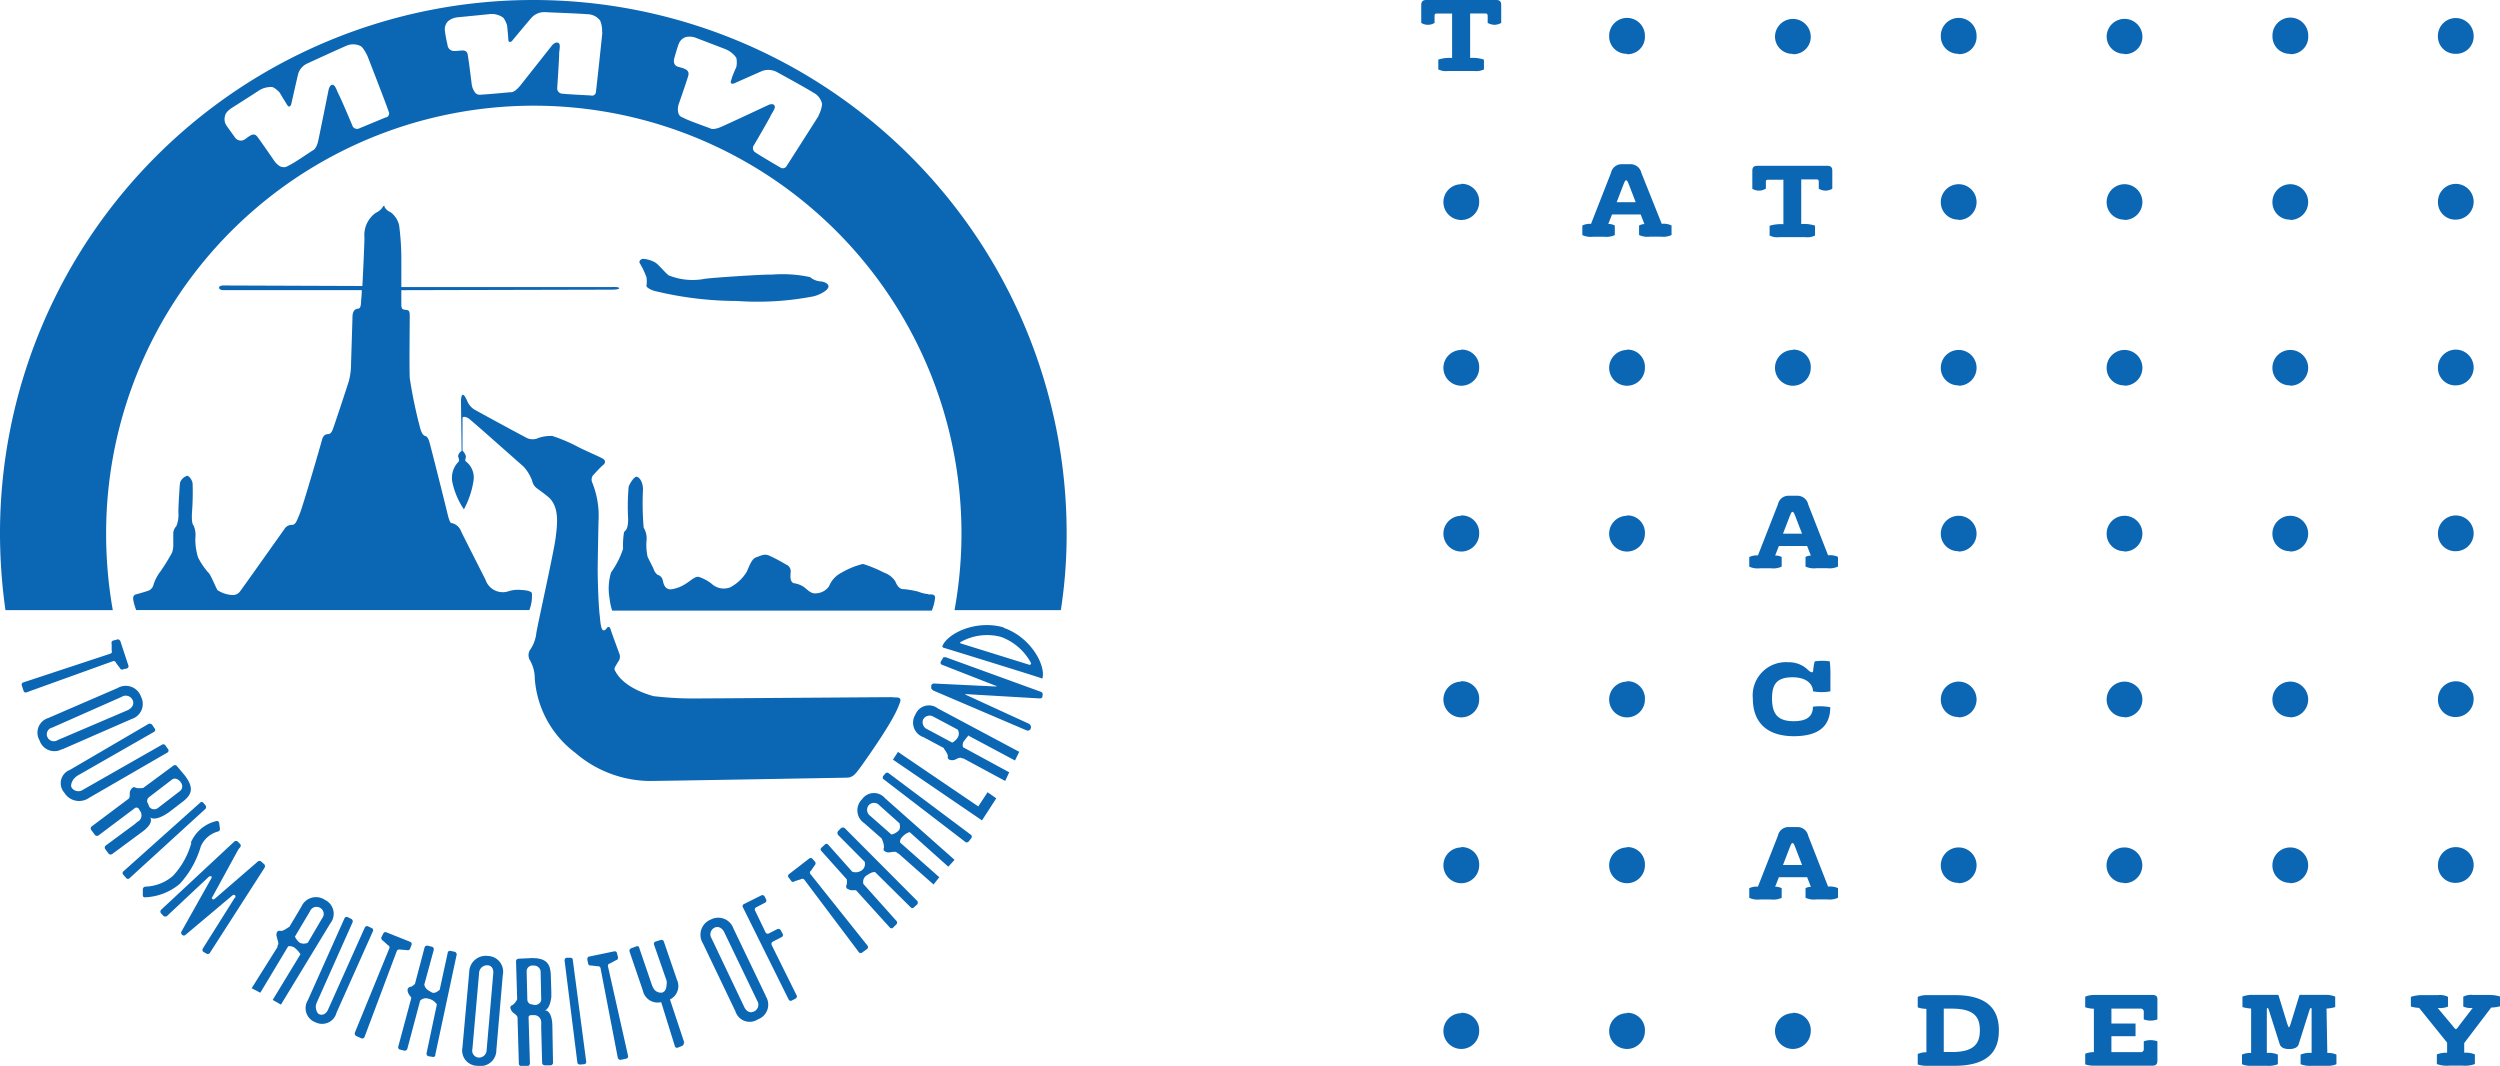
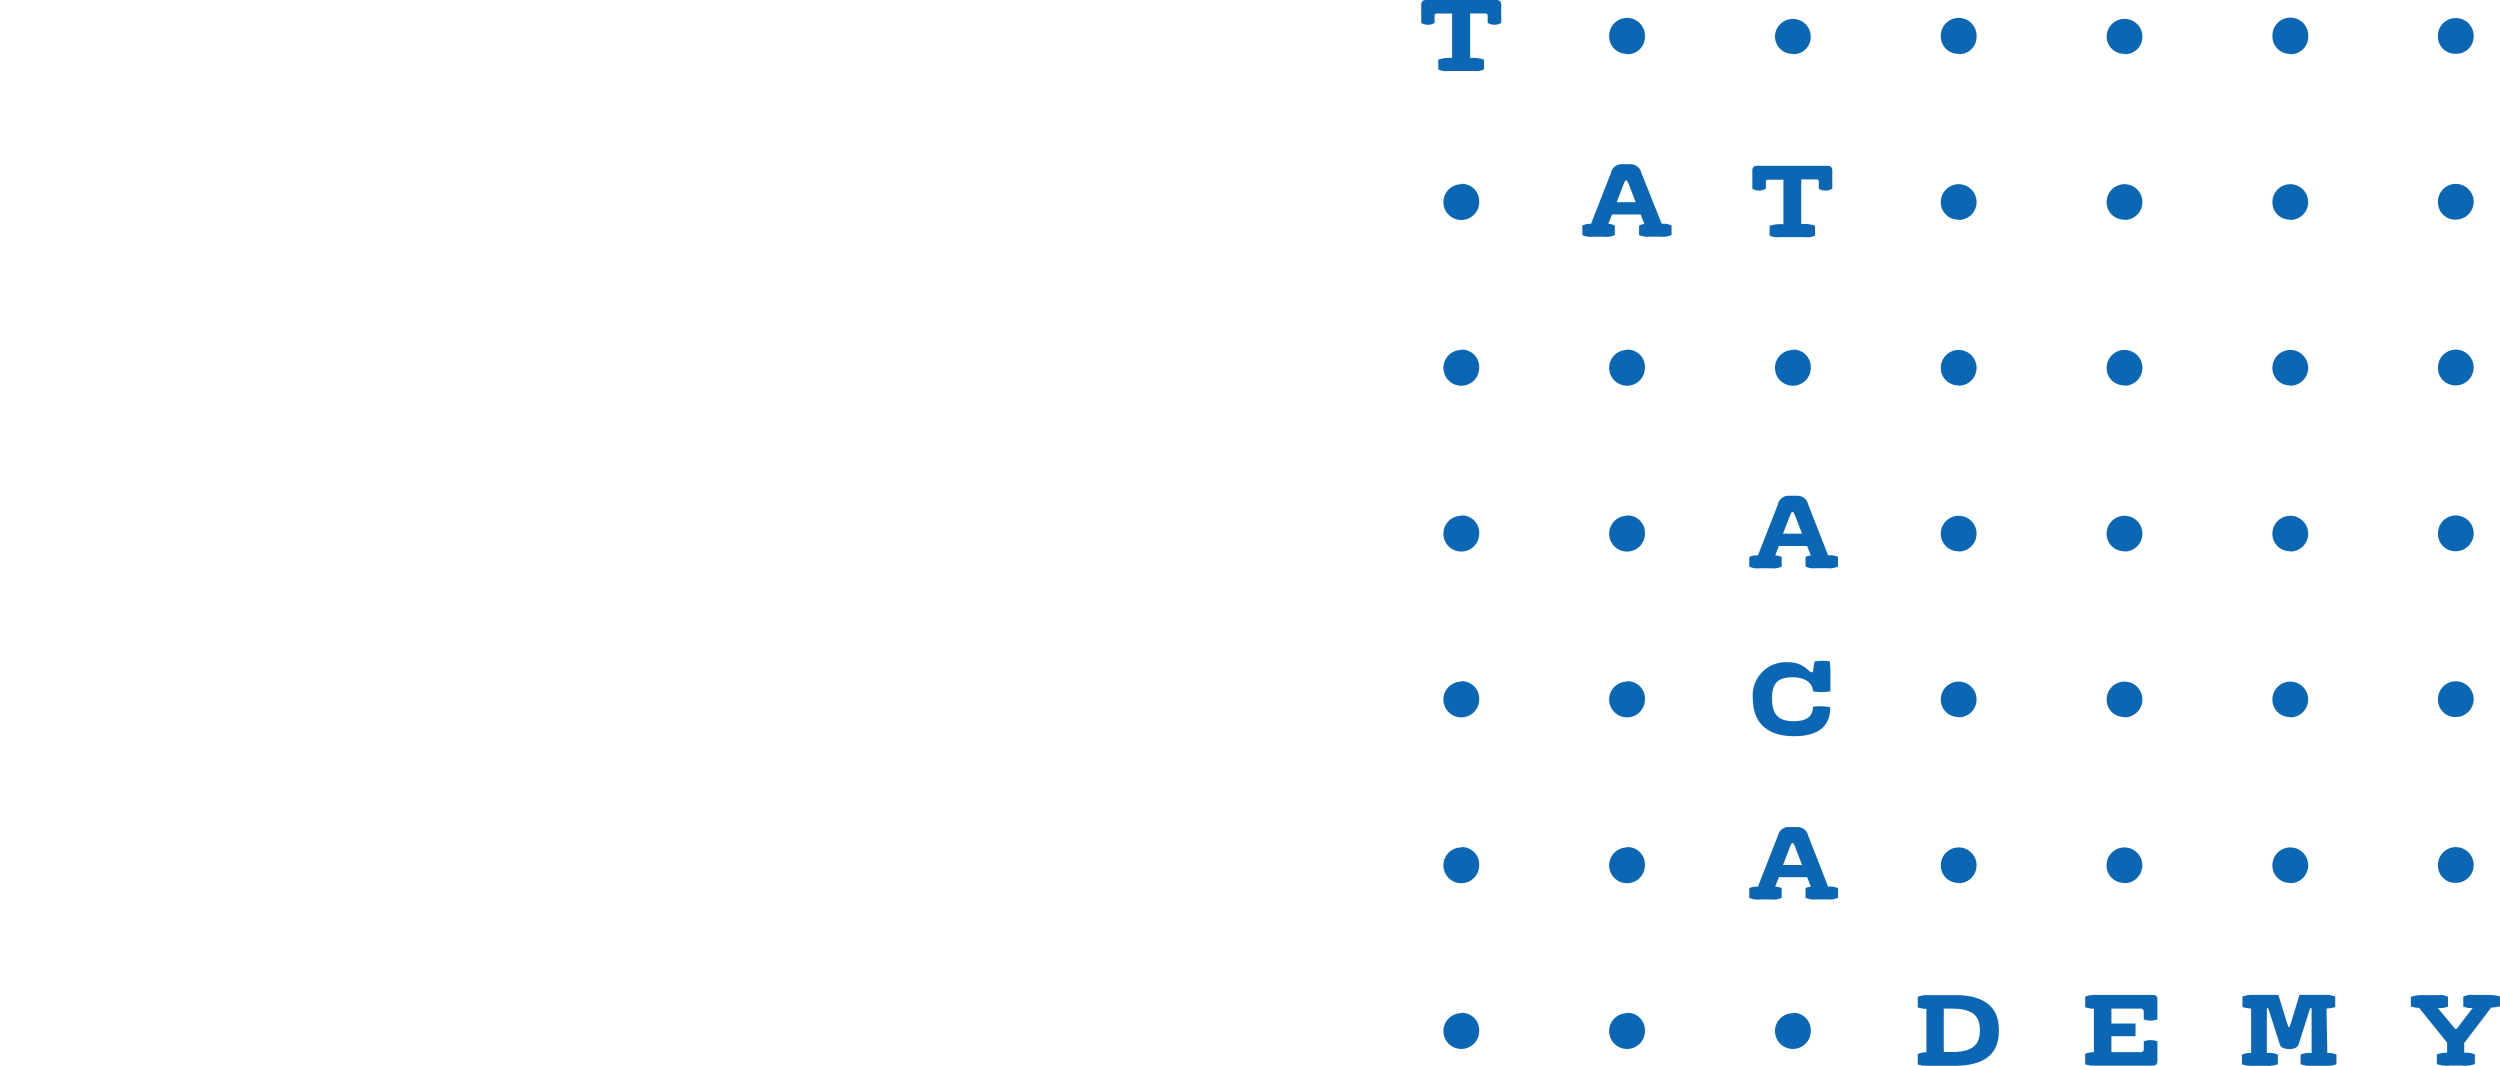
<svg xmlns="http://www.w3.org/2000/svg" width="187.642" height="80" viewBox="0 0 187.642 80">
  <defs>
    <clipPath id="clip-path">
      <rect id="Rectangle_64" data-name="Rectangle 64" width="187.642" height="80" fill="#0b66b3" />
    </clipPath>
  </defs>
  <g id="Logo_TATAC_Blue_with_TAT_" data-name="Logo TATAC Blue (with TAT)" clip-path="url(#clip-path)">
-     <path id="Path_116" data-name="Path 116" d="M48.535,20.842a6.221,6.221,0,0,0-.5-1.062c-.117-.169.046-.352.261-.352a2.182,2.182,0,0,1,.821.241c.267.111.781.788,1.075,1a4.824,4.824,0,0,0,2.729.254c.469-.072,4.247-.332,5.041-.313a9.875,9.875,0,0,1,2.84.189,1.4,1.4,0,0,0,.729.319c.215,0,.651.117.651.391s-.7.651-1.166.742a22.089,22.089,0,0,1-5.712.339,26.278,26.278,0,0,1-6.051-.723c-.3-.052-.788-.287-.729-.443a1.951,1.951,0,0,0,0-.586ZM66.974,52.326c-.384,0-14.107.1-15.026.1a25.722,25.722,0,0,1-2.9-.176c-2.3-.651-2.775-1.726-2.859-1.863a.305.305,0,0,1-.039-.306c.033-.046.13-.234.287-.475a.593.593,0,0,0,.039-.567c-.059-.176-.547-1.485-.593-1.635s-.085-.345-.215-.345-.163.254-.358.254-.247-.58-.287-1.029c-.137-1.114-.163-3.257-.163-3.556s.052-3.257.065-3.66a6.653,6.653,0,0,0-.469-2.84.548.548,0,0,1,.059-.56c.13-.13.547-.606.742-.755s.209-.352,0-.482-1.426-.651-1.843-.873a12.359,12.359,0,0,0-1.954-.834,2.741,2.741,0,0,0-1.2.208A1.062,1.062,0,0,1,39.6,32.9c-.143-.059-3.725-2-4.051-2.195a1.432,1.432,0,0,1-.5-.651c-.117-.228-.2-.443-.326-.417s-.124.5-.124.5c0,.156.045,2.976.045,3.712a.541.541,0,0,0-.261.391c0,.065.124.287.052.4a1.706,1.706,0,0,0-.489,1.517,5.758,5.758,0,0,0,.873,2.071,6.554,6.554,0,0,0,.723-2.156,1.531,1.531,0,0,0-.573-1.439c-.1-.052,0-.261,0-.391a.982.982,0,0,0-.254-.417V31.4c0-.176.248-.124.449,0s3.817,3.354,4.129,3.615a3.255,3.255,0,0,1,.651,1.075.92.92,0,0,0,.391.586c.241.182.521.371.886.684.775.756.612,2.006.475,3.061s-1.3,6.253-1.439,7.08a2.7,2.7,0,0,1-.463,1.263.743.743,0,0,0,0,.821,2.792,2.792,0,0,1,.345,1.342A7.659,7.659,0,0,0,43.175,56.5a8.7,8.7,0,0,0,5.51,2.117c1.075,0,14.094-.235,14.83-.247.534,0,.716-.313,1.12-.853,2.605-3.66,2.749-4.409,2.885-4.709.209-.528-.13-.449-.541-.469Zm-27.036-7.8c-.143-.241-.795-.241-.795-.241a2.26,2.26,0,0,0-.951.085,1.363,1.363,0,0,1-1.752-.86c-.554-1.094-1.654-3.257-1.817-3.6a.99.99,0,0,0-.716-.651s-.124.13-.319-.7-1.3-5.21-1.368-5.412-.124-.371-.306-.423-.28-.267-.365-.547a35.269,35.269,0,0,1-.795-3.8c-.039-.866,0-4.181,0-4.559s0-.541-.28-.56-.352-.072-.352-.443V21.78l15.762-.039c.1,0,.586,0,.586-.111s-.489-.085-.586-.085H30.123V19.591a19.854,19.854,0,0,0-.163-2.657,1.68,1.68,0,0,0-.651-1.01.919.919,0,0,1-.436-.365c0-.117-.072-.156-.137-.039a1.091,1.091,0,0,1-.515.443,2.045,2.045,0,0,0-.866,1.869c0,.339-.085,2.338-.156,3.634l-10.4-.039c-.078,0-.352,0-.352.169s.274.182.352.182H27.153c0,.436-.052.743-.052.814,0,.274-.046.547-.182.567s-.463.033-.463.651c0,.117-.111,3.484-.111,3.745a5.107,5.107,0,0,1-.169,1.075c-.1.332-1.12,3.419-1.211,3.634s-.182.313-.345.319-.358.059-.463.469-1.387,4.82-1.641,5.458-.339.873-.593.886a.652.652,0,0,0-.6.352c-.247.339-3.139,4.429-3.3,4.631a.652.652,0,0,1-.593.28,2.222,2.222,0,0,1-1.114-.371c-.117-.209-.469-1.055-.619-1.244a5.255,5.255,0,0,1-.834-1.211,4.56,4.56,0,0,1-.2-1.452,1.837,1.837,0,0,0-.13-.938c-.137-.13-.137-.495-.13-.879a20.006,20.006,0,0,0,.052-2.312c-.072-.306-.293-.541-.4-.541a.8.8,0,0,0-.541.521c-.039.293-.13,1.811-.124,2.234a2.247,2.247,0,0,1-.15,1.016.925.925,0,0,0-.234.5v.977a1.616,1.616,0,0,1-.1.534,14.56,14.56,0,0,1-.847,1.374,3.357,3.357,0,0,0-.528.983.652.652,0,0,1-.352.469c-.182.072-.769.241-.957.287s-.254.189-.221.417a4.154,4.154,0,0,0,.221.769H39.73a2.93,2.93,0,0,0,.189-1.3Zm29.739.065a2.361,2.361,0,0,1-.729-.176,6.673,6.673,0,0,0-1.179-.2c-.3,0-.489-.371-.573-.586a1.673,1.673,0,0,0-.847-.651,10.193,10.193,0,0,0-1.576-.651,5.971,5.971,0,0,0-1.6.651A1.954,1.954,0,0,0,62.226,44a1.244,1.244,0,0,1-.977.534c-.384.052-.651-.287-.944-.5a1.832,1.832,0,0,0-.723-.26c-.306-.1-.26-.56-.234-.866a.543.543,0,0,0-.358-.541,12.563,12.563,0,0,0-1.225-.651c-.4-.189-.651,0-1,.111s-.515.651-.723,1.1A3.19,3.19,0,0,1,54.8,44.087a1.341,1.341,0,0,1-1.381-.267,3.127,3.127,0,0,0-.971-.521c-.267-.065-.651.319-.938.488a2.651,2.651,0,0,1-1.159.449c-.423,0-.534-.345-.6-.651a.527.527,0,0,0-.384-.436.812.812,0,0,1-.293-.4c-.078-.2-.326-.651-.469-.964a4.229,4.229,0,0,1-.072-1.3,1.538,1.538,0,0,0-.221-.879,21.432,21.432,0,0,1-.052-2.853c0-.651-.319-.97-.489-.97s-.488.462-.586.749a16.557,16.557,0,0,0-.039,2.4c0,.795-.182.866-.306,1a5.915,5.915,0,0,0-.072,1.257,6.547,6.547,0,0,1-.905,1.778,4.179,4.179,0,0,0-.117,1.9,4.763,4.763,0,0,0,.2.964H69.937a3.494,3.494,0,0,0,.247-.964c0-.306-.319-.247-.508-.247ZM40.023,0A40.036,40.036,0,0,1,80.059,40.029a36.835,36.835,0,0,1-.436,5.764H71.644A32.1,32.1,0,1,0,7.965,40.029a32.947,32.947,0,0,0,.5,5.764H.41A41.269,41.269,0,0,1,0,40.029,40.029,40.029,0,0,1,40.023,0ZM28.99,8.812a.306.306,0,0,0,.182-.436c-.182-.567-1.589-4.168-1.589-4.168s-.3-.651-.528-.756a1.264,1.264,0,0,0-1.094,0c-.508.215-2.507,1.133-2.866,1.3a1.244,1.244,0,0,0-.729.847c-.143.606-.5,2.188-.5,2.188a.267.267,0,0,1-.111.189c-.117.078-.176-.065-.3-.261s-.475-.782-.475-.782-.371-.384-.567-.4a1.681,1.681,0,0,0-1,.274c-.384.261-2.026,1.3-2.026,1.3s-.443.28-.488.56a.866.866,0,0,0,.085.736c.137.2.651.912.651.912a.534.534,0,0,0,.716.163c.384-.261.684-.593.977-.2s1.3,1.856,1.3,1.856.287.365.534.4.241.033.651-.182,1.635-1.049,1.635-1.049.293-.059.443-.762.775-3.81.775-3.81.078-.371.293-.365.313.443.482.756,1,2.286,1,2.286a.371.371,0,0,0,.508.234l2.025-.84Zm16.2-6.357a2.033,2.033,0,0,0-.143-.905,1.2,1.2,0,0,0-.977-.482c-.567-.059-2.762-.13-3.139-.156a1.3,1.3,0,0,0-1.042.423c-.4.462-1.439,1.713-1.439,1.713a.228.228,0,0,1-.169.1c-.137,0-.124-.124-.137-.345s-.085-.905-.085-.905-.169-.515-.339-.606a1.465,1.465,0,0,0-1.009-.228L34.33,1.3a1.3,1.3,0,0,0-.71.3.879.879,0,0,0-.234.651,8.885,8.885,0,0,0,.2,1.1.5.5,0,0,0,.567.475c.462,0,.873-.189.957.293s.3,2.241.3,2.241a1.335,1.335,0,0,0,.3.651c.241.143.241.1.651.078s1.954-.169,1.954-.169.247.091.723-.482l2.416-3.055s.241-.267.449-.169.065.521.065.866-.143,2.495-.143,2.495a.4.4,0,0,0,.078.3.4.4,0,0,0,.274.153c.417.052,2.169.137,2.169.137a.293.293,0,0,0,.384-.274c.078-.606.482-4.442.482-4.442ZM61.418,8.708a2.433,2.433,0,0,0,.287-.892,1.23,1.23,0,0,0-.651-.86c-.469-.3-2.377-1.348-2.722-1.537A1.374,1.374,0,0,0,57.2,5.328L55.14,6.24a.345.345,0,0,1-.221.039c-.13-.065-.052-.189,0-.391s.345-.853.345-.853a1.649,1.649,0,0,0,0-.7,1.843,1.843,0,0,0-.827-.651L52.2,2.827a1.3,1.3,0,0,0-.749-.039.86.86,0,0,0-.5.488c-.1.234-.339,1.088-.339,1.088s-.176.521.293.651.886.221.749.69-.723,2.143-.723,2.143a1.153,1.153,0,0,0,0,.69c.111.221.137.2.521.384s1.83.7,1.83.7.2.182.847-.1,3.556-1.648,3.556-1.648.326-.15.443.046-.156.488-.3.795-1.237,2.175-1.237,2.175a.371.371,0,0,0,.1.547c.352.247,1.876,1.133,1.876,1.133a.325.325,0,0,0,.469-.1c.339-.521,2.41-3.778,2.41-3.778ZM37.02,73.1c.046-.417-.15-.651-.456-.651a.608.608,0,0,0-.606.6l-.5,5.679a.521.521,0,0,0,.482.651.575.575,0,0,0,.586-.573Zm.235,5.712a1.192,1.192,0,0,1-1.4,1.185,1.153,1.153,0,0,1-1.146-1.374l.508-5.64a1.244,1.244,0,0,1,1.413-1.231,1.179,1.179,0,0,1,1.107,1.433Zm17.11-8.832c-.176-.365-.482-.482-.749-.345a.56.56,0,0,0-.209.795L55.869,75.6c.189.365.469.449.736.313a.554.554,0,0,0,.228-.8Zm3.107,4.787a1.172,1.172,0,0,1-.58,1.739A1.12,1.12,0,0,1,55.2,75.91L52.756,70.8a1.225,1.225,0,0,1,.586-1.778,1.205,1.205,0,0,1,1.7.651l2.442,5.093ZM9.594,53.3c.365-.189.482-.469.365-.749a.573.573,0,0,0-.84-.241l-5.21,2.306a.508.508,0,0,0-.358.69.527.527,0,0,0,.782.241Zm-4.93,2.924a1.166,1.166,0,0,1-1.693-.651,1.146,1.146,0,0,1,.651-1.68l5.21-2.253a1.211,1.211,0,0,1,1.752.651,1.185,1.185,0,0,1-.7,1.674L4.676,56.24Zm19.005,20.5a1.114,1.114,0,0,0,1.589-.716l2.735-6.122a.169.169,0,0,0,0-.135.172.172,0,0,0-.04-.057.167.167,0,0,0-.059-.036l-.28-.137a.189.189,0,0,0-.235.1l-2.749,6.142c-.156.371-.462.469-.69.352s-.241-.58-.241-.58a1.135,1.135,0,0,1,.1-.339l2.664-5.972a.2.2,0,0,0-.1-.254l-.274-.137a.182.182,0,0,0-.241.111l-2.742,6.129a1.133,1.133,0,0,0,.56,1.654ZM4.82,59.484a1.3,1.3,0,0,0,1.85.41l5.9-3.413a.169.169,0,0,0,.078-.109.169.169,0,0,0-.026-.132l-.2-.28a.184.184,0,0,0-.049-.057.18.18,0,0,0-.067-.033.182.182,0,0,0-.145.025l-5.92,3.374a.612.612,0,0,1-.86-.143c-.15-.241.143-.651.143-.651a2.283,2.283,0,0,1,.254-.235l5.784-3.309a.169.169,0,0,0,.079-.189.168.168,0,0,0-.033-.065l-.182-.267a.241.241,0,0,0-.274-.078L5.25,57.784a1.068,1.068,0,0,0-.43,1.7ZM46.243,72.067a.182.182,0,0,0,.115-.082.181.181,0,0,0,.025-.067.185.185,0,0,0,0-.072l-.072-.293a.169.169,0,0,0-.068-.12.172.172,0,0,0-.064-.029.17.17,0,0,0-.07,0l-1.876.391c-.117,0-.15.117-.15.221l.059.3a.177.177,0,0,0,.072.12.177.177,0,0,0,.065.029.175.175,0,0,0,.071,0l.508.059a.189.189,0,0,1,.215.137l1.3,6.747a.215.215,0,0,0,.208.143l.43-.091a.176.176,0,0,0,.13-.209l-1.511-6.728a.174.174,0,0,1,0-.071.176.176,0,0,1,.082-.114.175.175,0,0,1,.067-.023Zm-15.7-.755a.182.182,0,0,0,.234-.1l.111-.293a.176.176,0,0,0-.1-.228L29,69.976a.176.176,0,0,0-.14,0,.176.176,0,0,0-.095.1l-.15.293a.248.248,0,0,0,.137.241l.365.332a.182.182,0,0,1,.117.208l-2.605,6.37a.221.221,0,0,0,.1.234l.4.182a.189.189,0,0,0,.234-.111l2.423-6.454a.215.215,0,0,1,.241-.1ZM9.008,50.151a.162.162,0,0,0,.038.059.165.165,0,0,0,.059.038.163.163,0,0,0,.07.009.16.16,0,0,0,.067-.021l.287-.065a.176.176,0,0,0,.1-.241L9.027,48.1c-.065-.072-.137-.143-.234-.1l-.326.085a.189.189,0,0,0-.085.241v.515c.052.091,0,.189-.117.228L1.752,51.219a.18.18,0,0,0-.063.033.176.176,0,0,0-.054.195l.137.417a.163.163,0,0,0,.221.1L8.467,49.63a.182.182,0,0,1,.241.124Zm52.137,14.8a.209.209,0,0,0,.039-.26l-.189-.215a.176.176,0,0,0-.114-.075.176.176,0,0,0-.133.029L59.2,65.626a.176.176,0,0,0,0,.247l.182.241a.155.155,0,0,0,.049.053.16.16,0,0,0,.067.025.158.158,0,0,0,.071-.007.155.155,0,0,0,.061-.038l.489-.156a.189.189,0,0,1,.254.039l4.1,5.451a.181.181,0,0,0,.058.04.177.177,0,0,0,.138,0,.181.181,0,0,0,.058-.04l.339-.241a.189.189,0,0,0,.059-.248L60.825,65.6a.163.163,0,0,1,.046-.247ZM43.833,79.876a.167.167,0,0,0,.068-.016.169.169,0,0,0,.089-.1A.169.169,0,0,0,44,79.687l-1.01-7.653c0-.1-.091-.15-.208-.15h-.261a.2.2,0,0,0-.143.228l.957,7.64a.189.189,0,0,0,.2.15ZM9.477,65.912a.162.162,0,0,0,.124.057.163.163,0,0,0,.068-.015.161.161,0,0,0,.056-.042l5.705-5.21a.241.241,0,0,0,0-.247l-.169-.2a.156.156,0,0,0-.247,0L9.262,65.4a.169.169,0,0,0,0,.261Zm63.411-2.983a.189.189,0,0,0,0-.261l-6.175-4.624a.182.182,0,0,0-.254,0l-.176.209c-.039.085-.039.2.046.241L72.464,63.2a.189.189,0,0,0,.247-.045ZM58.657,70.341a.176.176,0,0,0,.112-.165.176.176,0,0,0-.015-.069L58.6,69.82a.209.209,0,0,0-.254-.085l-.651.332a.182.182,0,0,1-.234-.085l-.795-1.654a.176.176,0,0,1,.091-.228l.651-.339a.182.182,0,0,0,.1-.235l-.117-.241a.189.189,0,0,0-.254-.078l-1.3.651a.169.169,0,0,0-.1.169.168.168,0,0,0,.02.066l3.432,6.917a.169.169,0,0,0,.038.059.166.166,0,0,0,.059.039.17.17,0,0,0,.138-.007l.293-.15c.078-.059.13-.169.078-.235l-1.876-3.784a.2.2,0,0,1,.072-.247ZM74.777,59.92l-.651-.456-.7,1.062L67.4,56.436l-.378.58,6.682,4.559Zm-5.94,7.692L63.4,62.154a.235.235,0,0,0-.274,0l-.234.235a.279.279,0,0,0,0,.267L64.9,64.681a.6.6,0,0,1-.156.593.788.788,0,0,1-.775.156L62.161,63.4a.169.169,0,0,0-.261,0l-.247.228a.163.163,0,0,0-.042.192.164.164,0,0,0,.042.056L63.555,66a1.1,1.1,0,0,1,0,.384.261.261,0,0,0,0,.293.878.878,0,0,0,.352.143,3.041,3.041,0,0,1,.345,0l2.54,2.8a.163.163,0,0,0,.247,0l.221-.221a.189.189,0,0,0,.039-.261l-2.494-2.788a.592.592,0,0,1,.169-.593c.287-.189.489-.326.71-.3l2.67,2.644a.163.163,0,0,0,.248,0l.234-.215a.2.2,0,0,0,0-.273ZM32.663,79.205l1.615-7.562a.215.215,0,0,0-.13-.2l-.339-.072a.168.168,0,0,0-.074,0,.171.171,0,0,0-.067.03.17.17,0,0,0-.067.127L33,74.295c-.176.143-.41.3-.593.189s-.5-.228-.56-.586l.71-2.605a.2.2,0,0,0-.13-.234l-.326-.078a.2.2,0,0,0-.228.111l-.729,2.761c-.1.078-.221.208-.313.208a.273.273,0,0,0-.235.189.528.528,0,0,0,.078.345c.039.1.143.182.2.306l-.983,3.66a.169.169,0,0,0,.061.186.165.165,0,0,0,.063.029l.313.078a.208.208,0,0,0,.241-.117l.964-3.628a.593.593,0,0,1,.606-.156,1.035,1.035,0,0,1,.651.43l-.775,3.673a.2.2,0,0,0,.143.221l.326.052a.169.169,0,0,0,.2-.15ZM68.257,62.46a1.2,1.2,0,0,0-.547.371.482.482,0,0,0-.156.4L70.5,65.841l-.43.547L67.43,64.056c-.039,0-.078,0-.085-.046-.156-.15-.417-.039-.567-.039a.482.482,0,0,1-.384-.091c-.072-.052-.1-.13-.046-.274a1.3,1.3,0,0,0-.124-.547.447.447,0,0,0-.059-.137l-1.3-1.14a1.159,1.159,0,0,1-.163-1.791,1.088,1.088,0,0,1,1.733-.072l5.211,4.618-.469.515-2.911-2.605Zm-1.348.176a1.048,1.048,0,0,0,.515-.274c.156-.124.137-.371.091-.567L66,60.441a.534.534,0,0,0-.8,0,.554.554,0,0,0,.117.795Zm5.862-7.471c-.169.091-.261.274-.443.489a.535.535,0,0,0-.046.43l3.465,1.882-.3.651-3.152-1.7a.052.052,0,0,1-.072,0c-.2-.124-.41.059-.573.111a.591.591,0,0,1-.371,0c-.111-.045-.156-.111-.137-.261s-.247-.508-.247-.508a.448.448,0,0,1-.059-.117l-1.524-.814a1.146,1.146,0,0,1-.606-1.693,1.094,1.094,0,0,1,1.687-.462L76.5,56.429l-.319.651-3.465-1.85Zm-1.3.573a1.089,1.089,0,0,0,.41-.378.567.567,0,0,0,0-.6l-1.8-.957a.554.554,0,0,0-.788.189.567.567,0,0,0,.319.749ZM41.508,79.792a.2.2,0,0,1-.2.169h-.417a.2.2,0,0,1-.2-.176l-.072-2.749a2.226,2.226,0,0,0,0-.352.527.527,0,0,0-.593-.489h-.176c-.1,0-.2.091-.176.182l.1,3.445a.215.215,0,0,1-.2.2h-.449a.2.2,0,0,1-.182-.2l-.1-3.471c-.045-.163-.241-.267-.358-.371a.717.717,0,0,1-.182-.345c0-.085.046-.156.182-.208a1.113,1.113,0,0,0,.332-.43l-.085-2.84a.2.2,0,0,1,.2-.2l.99-.046c1.094,0,1.394.423,1.42,1.3l.039,1.238v.365s-.078.918-.495,1.016c.2,0,.547.182.573,1.159Zm-1.491-7.321a.435.435,0,0,0-.489.43l.052,2.13a.378.378,0,0,0,.221.332l.313.065h.13c.221-.065.378-.2.378-.417l-.046-2.136a.508.508,0,0,0-.56-.4ZM8.421,64.1a.208.208,0,0,1-.28-.039L7.9,63.73a.189.189,0,0,1,.039-.267l2.221-1.641a1.13,1.13,0,0,1,.28-.215.567.567,0,0,0,.039-.788l-.059-.117a.221.221,0,0,0-.274-.065L7.379,62.714a.2.2,0,0,1-.261-.059l-.254-.339a.2.2,0,0,1,0-.274l2.788-2.091c.117-.1.078-.332.091-.5a.65.65,0,0,1,.189-.313c.072-.072.163-.072.287,0a1.489,1.489,0,0,0,.534,0l2.273-1.68a.189.189,0,0,1,.254.045s.651.762.651.782c.651.9.443,1.387-.234,1.9l-1,.769c-.091.065-.228.143-.313.2s-.808.469-1.107.189c.085.163.176.547-.651,1.127Zm5.132-5.412c-.189-.221-.443-.332-.651-.169l-1.7,1.3a.384.384,0,0,0-.15.384,2.153,2.153,0,0,1,.124.28c0,.045.046.091.065.117a.456.456,0,0,0,.586.065l1.693-1.3a.456.456,0,0,0,.039-.651Zm.808,4.585a5.921,5.921,0,0,1-1.387,2.475,3.3,3.3,0,0,1-2.078.8.215.215,0,0,0-.176.189v.449a.143.143,0,0,0,.005.064.143.143,0,0,0,.151.1,4.324,4.324,0,0,0,2.605-1,7,7,0,0,0,1.583-2.8,1.954,1.954,0,0,1,1.3-1.14.189.189,0,0,0,.143-.215l-.059-.43a.163.163,0,0,0-.138-.142.161.161,0,0,0-.07.005,2.762,2.762,0,0,0-1.915,1.615Zm-.443,6.9,3.53-2.97a.15.15,0,0,1,.2,0,.156.156,0,0,1,0,.169h0l-.046.039-2.371,3.771a.2.2,0,0,0,.033.261l.234.13a.175.175,0,0,0,.063.029.178.178,0,0,0,.069,0,.177.177,0,0,0,.116-.071l4.116-6.409a.215.215,0,0,0-.052-.274l-.2-.176a.189.189,0,0,0-.267,0l-3.2,2.768c-.078.065-.15.091-.2.039s-.039-.052-.039-.091l1.954-3.576a1.574,1.574,0,0,1,.169-.221.182.182,0,0,0,0-.235l-.182-.189a.2.2,0,0,0-.261,0l-5.5,5.126a.2.2,0,0,0,0,.254l.182.2a.228.228,0,0,0,.274,0l3.172-2.976h.163a.247.247,0,0,1,0,.137l-.065.111-2.195,3.908a.2.2,0,0,0,.065.241.159.159,0,0,0,.053.039.157.157,0,0,0,.129,0,.159.159,0,0,0,.053-.039ZM22.535,71.6a1.759,1.759,0,0,0-.456-.489.652.652,0,0,0-.449-.085l-2.091,3.485-.651-.339,1.954-3.113a.078.078,0,0,1,0-.1c.13-.163-.039-.423-.052-.606a.443.443,0,0,1,0-.384c.039-.078.124-.13.287-.1s.514-.228.514-.228l.13-.078.9-1.511a1.2,1.2,0,0,1,1.772-.508,1.153,1.153,0,0,1,.4,1.759l-3.706,6.1-.619-.352,2.1-3.458Zm-.4-1.3a1.3,1.3,0,0,0,.358.456.691.691,0,0,0,.612,0l1.068-1.824a.521.521,0,0,0-.137-.788.528.528,0,0,0-.769.254Zm29.231,7.972-1.081-3.257a1.114,1.114,0,0,0,.521-1.485l-.984-2.872a.189.189,0,0,0-.221-.111l-.4.124a.176.176,0,0,0-.117.215l.944,2.709a.9.9,0,0,1,0,.345s0,.475-.332.56a.648.648,0,0,1-.593-.234,1.709,1.709,0,0,1-.169-.326l-.957-2.8c0-.111-.117-.137-.215-.111l-.41.156a.2.2,0,0,0-.1.235l1,2.931a1.134,1.134,0,0,0,1.374.866l1.029,3.309a.16.16,0,0,0,.033.061.162.162,0,0,0,.189.044l.319-.13a.215.215,0,0,0,.124-.247ZM75.33,47.122c2.052.71,3.172,2.827,2.911,3.778,0,0,0,.059-.1,0s-7.249-2.267-7.314-2.28-.1-.1-.1-.1c.319-.925,2.455-2.026,4.559-1.439h.039Zm-3.257,1.042a.573.573,0,0,1,0,.117l5.249,1.635a.188.188,0,0,1,.059-.091.047.047,0,0,0,.01-.015.044.044,0,0,0,0-.018.046.046,0,0,0,0-.018.047.047,0,0,0-.01-.015,4.175,4.175,0,0,0-2.247-1.954,4.038,4.038,0,0,0-2.95.339.143.143,0,0,1-.078.039ZM70.6,49.688a.169.169,0,0,0,.124.215l4,1.563c.1,0,.1.059,0,.059l-4.6-.221a.208.208,0,0,0-.228.15v.137c-.039.091.1.2.176.247l6.969,2.977a.255.255,0,0,0,.293-.065l.052-.156a.32.32,0,0,0-.163-.274l-4.7-2.156c-.1-.045-.1-.091,0-.065l5.439.319a.449.449,0,0,0,.247-.039.5.5,0,0,0,.046-.208.2.2,0,0,0-.117-.241l-7.164-2.605c-.1,0-.2,0-.215.091Z" transform="translate(0 0)" fill="#0b66b3" />
    <path id="Path_117" data-name="Path 117" d="M64.674.378V1.719a1.055,1.055,0,0,1-.508.143,1.114,1.114,0,0,1-.508-.143V1.2c0-.117-.039-.189-.163-.189H62.342V4.351a2.638,2.638,0,0,1,1.036.124V5.21a1.3,1.3,0,0,1-.729.117H60.695a1.3,1.3,0,0,1-.743-.117V4.474a2.736,2.736,0,0,1,1.036-.124V1.016H59.835c-.137,0-.163.072-.163.189v.515a.951.951,0,0,1-1,0V.378c0-.261.117-.378.378-.378H64.3C64.563,0,64.674.117,64.674.378ZM89.209,66.544a1.484,1.484,0,0,1,.743.117v.723a1.538,1.538,0,0,1-.808.124h-.821a1.5,1.5,0,0,1-.807-.124v-.723a.936.936,0,0,1,.4-.1l-.28-.723H85.516l-.28.717a1.015,1.015,0,0,1,.489.111v.723a1.518,1.518,0,0,1-.808.124H84.1a1.518,1.518,0,0,1-.808-.124v-.723a1.3,1.3,0,0,1,.651-.117l1.5-3.823a.808.808,0,0,1,.808-.651H86.9a.821.821,0,0,1,.814.651Zm-1.954-1.622-.5-1.3c-.072-.169-.124-.345-.215-.345s-.143.176-.215.345l-.5,1.3ZM76.723,16.8a1.375,1.375,0,0,1,.736.124v.716a1.518,1.518,0,0,1-.808.124h-.821a1.518,1.518,0,0,1-.808-.124v-.71a.834.834,0,0,1,.4-.111l-.28-.723H72.991l-.28.716a.925.925,0,0,1,.489.117v.716a1.518,1.518,0,0,1-.808.124h-.821a1.518,1.518,0,0,1-.808-.124v-.716a1.2,1.2,0,0,1,.651-.124l1.5-3.83a.814.814,0,0,1,.808-.651h.651a.833.833,0,0,1,.821.651Zm-1.954-1.622-.5-1.3c-.072-.169-.124-.345-.215-.345s-.143.176-.215.345l-.5,1.3Zm9.77-1.016v-.488c0-.111,0-.182.163-.182h1.153V16.83a2.821,2.821,0,0,0-1.036.117v.729a1.251,1.251,0,0,0,.729.124H87.5a1.264,1.264,0,0,0,.729-.124v-.742a2.722,2.722,0,0,0-1.036-.117V13.463h1.153c.124,0,.163.072.163.182v.521a1.1,1.1,0,0,0,.508.143,1.055,1.055,0,0,0,.508-.143V12.824c0-.267-.111-.378-.378-.378H83.9c-.267,0-.378.111-.378.378v1.342a.951.951,0,0,0,1,0Zm17.488,63.177c0,1.224-.463,2.657-3.348,2.657H96.588a2.13,2.13,0,0,1-.651-.1v-.788a1.623,1.623,0,0,1,.651-.13V75.721a2.078,2.078,0,0,1-.651-.111v-.788a1.594,1.594,0,0,1,.651-.13H98.7C101.577,74.679,102.027,76.164,102.027,77.343Zm-1.426,0c0-.925-.339-1.635-2.11-1.635h-.6v3.257h.586C100.261,78.977,100.6,78.228,100.6,77.343ZM86.538,50.835c.9,0,1.5.378,1.544,1.055a3.613,3.613,0,0,0,1.3,0V50.88a9.859,9.859,0,0,0-.045-1.237,3.678,3.678,0,0,0-1.133,0,4.125,4.125,0,0,0-.091.463c-.039.247,0,.352-.13.352s-.287-.2-.489-.352a2.046,2.046,0,0,0-1.263-.4,2.494,2.494,0,0,0-2.67,2.736c0,1.589.866,2.814,3.081,2.814,1.791,0,2.729-.7,2.729-2.175a4.278,4.278,0,0,0-1.3-.039c0,.866-.651,1.088-1.452,1.088C85.451,54.13,85,53.6,85,52.43,85,51.369,85.347,50.835,86.538,50.835Zm27.029,23.844h-4.409a1.623,1.623,0,0,0-.651.13V75.6a2.112,2.112,0,0,0,.651.111h0v3.257a1.73,1.73,0,0,0-.651.124v.795a2.087,2.087,0,0,0,.651.1h4.39c.261,0,.378-.111.378-.378V78.157a1.532,1.532,0,0,0-1.023,0v.6a.214.214,0,0,1-.072.162.215.215,0,0,1-.169.053h-2.188v-1.2h1.811v-.951h-1.811v-1.12h2.2a.228.228,0,0,1,.228.247v.567a1.53,1.53,0,0,0,1.023,0V75.057C113.945,74.789,113.828,74.679,113.568,74.679Zm-24.359-33a1.412,1.412,0,0,1,.743.117v.729a1.518,1.518,0,0,1-.808.124h-.821a1.517,1.517,0,0,1-.807-.124v-.723a.854.854,0,0,1,.4-.1l-.28-.723H85.516l-.28.717a1.015,1.015,0,0,1,.489.111v.723a1.518,1.518,0,0,1-.808.124H84.1a1.5,1.5,0,0,1-.808-.124v-.723a1.3,1.3,0,0,1,.651-.117l1.5-3.83a.808.808,0,0,1,.808-.651H86.9a.821.821,0,0,1,.814.651Zm-1.954-1.622-.5-1.3c-.072-.163-.124-.339-.215-.339s-.143.176-.215.339l-.5,1.3ZM126.62,75.7a2.92,2.92,0,0,0,.651-.111V74.8a1.877,1.877,0,0,0-.651-.13h-2.026l-.651,2.123c-.039.111-.1.313-.143.313s-.1-.2-.143-.313l-.651-2.123H120.96a2.078,2.078,0,0,0-.651.13v.788a2.984,2.984,0,0,0,.651.111V79.03a1.557,1.557,0,0,0-.684.124v.723a1.587,1.587,0,0,0,.684.117h1.179a1.911,1.911,0,0,0,.827-.117v-.723a1.777,1.777,0,0,0-.827-.124V75.9c0-.137,0-.247.045-.247s.085.065.143.267l.769,2.416c.052.2.228.4.69.4h.072c.449,0,.651-.208.684-.4l.769-2.429c.059-.182.091-.254.143-.254s.046.111.046.247V79.03a1.8,1.8,0,0,0-.827.124v.723a1.951,1.951,0,0,0,.827.117h1.179a1.587,1.587,0,0,0,.684-.117v-.723a1.557,1.557,0,0,0-.684-.124Zm12.3-1.023h-1.3a1.3,1.3,0,0,0-.736.13v.743a1.387,1.387,0,0,0,.711.1l-1,1.3c-.078.111-.195.293-.267.293s-.2-.2-.28-.293l-1.087-1.3h.033a1.455,1.455,0,0,0,.742-.1v-.729a1.3,1.3,0,0,0-.742-.13h-1.3a2.657,2.657,0,0,0-.743.13v.729a2.833,2.833,0,0,0,.619.1l2.1,2.605v.762a1.889,1.889,0,0,0-.769.124v.723a2.172,2.172,0,0,0,.944.117h.971a2.164,2.164,0,0,0,.938-.117v-.723a1.7,1.7,0,0,0-.8-.124v-.729l2.025-2.664a2.888,2.888,0,0,0,.684-.1V74.8a2.591,2.591,0,0,0-.735-.117ZM61.678,63.607a1.342,1.342,0,1,0,1.342,1.342,1.3,1.3,0,0,0-1.368-1.368Zm0,12.44a1.342,1.342,0,1,0,1.342,1.342,1.3,1.3,0,0,0-1.368-1.368Zm0-37.333a1.342,1.342,0,1,0,1.342,1.342,1.3,1.3,0,0,0-1.368-1.368Zm0,12.447A1.342,1.342,0,1,0,63.02,52.5a1.3,1.3,0,0,0-1.368-1.368Zm0-24.893a1.342,1.342,0,1,0,1.342,1.342,1.3,1.3,0,0,0-1.368-1.368Zm0-12.44a1.342,1.342,0,1,0,1.342,1.342A1.3,1.3,0,0,0,61.652,13.8Zm12.44,49.779a1.342,1.342,0,1,0,1.342,1.342,1.3,1.3,0,0,0-1.368-1.368Zm0,12.44a1.342,1.342,0,1,0,1.342,1.342,1.3,1.3,0,0,0-1.368-1.368Zm0-37.333a1.342,1.342,0,1,0,1.342,1.342,1.3,1.3,0,0,0-1.368-1.368Zm0,12.447A1.342,1.342,0,1,0,75.46,52.5a1.3,1.3,0,0,0-1.368-1.368Zm0-24.893a1.342,1.342,0,1,0,1.342,1.342,1.3,1.3,0,0,0-1.368-1.368Zm0-22.2A1.3,1.3,0,0,0,75.46,2.722a1.342,1.342,0,1,0-2.683,0,1.3,1.3,0,0,0,1.316,1.316ZM86.565,76.047a1.342,1.342,0,1,0,1.342,1.342,1.3,1.3,0,0,0-1.368-1.368Zm0-49.779a1.342,1.342,0,1,0,1.342,1.342,1.3,1.3,0,0,0-1.368-1.368Zm0-22.2a1.3,1.3,0,0,0,1.342-1.342,1.342,1.342,0,0,0-2.683,0,1.3,1.3,0,0,0,1.316,1.316ZM99.011,66.29a1.342,1.342,0,1,0-1.342-1.342,1.3,1.3,0,0,0,1.316,1.316Zm0-24.893a1.342,1.342,0,1,0-1.342-1.342,1.3,1.3,0,0,0,1.316,1.316Zm0,12.446A1.342,1.342,0,1,0,97.669,52.5a1.3,1.3,0,0,0,1.316,1.316Zm0-24.893a1.342,1.342,0,1,0-1.342-1.342,1.3,1.3,0,0,0,1.316,1.316Zm0-12.44a1.342,1.342,0,1,0-1.342-1.342,1.3,1.3,0,0,0,1.316,1.316Zm0-12.446a1.3,1.3,0,0,0,1.342-1.342,1.342,1.342,0,1,0-2.683,0,1.3,1.3,0,0,0,1.316,1.316Zm12.44,62.226a1.342,1.342,0,1,0-1.342-1.342,1.3,1.3,0,0,0,1.316,1.316Zm0-24.893a1.342,1.342,0,1,0-1.335-1.342,1.3,1.3,0,0,0,1.309,1.316Zm0,12.446a1.341,1.341,0,1,0-1.335-1.342,1.3,1.3,0,0,0,1.309,1.316Zm0-24.893a1.342,1.342,0,1,0-1.335-1.342,1.3,1.3,0,0,0,1.309,1.316Zm0-12.44a1.342,1.342,0,1,0-1.335-1.342,1.3,1.3,0,0,0,1.309,1.316Zm0-12.446A1.3,1.3,0,0,0,112.8,2.722a1.342,1.342,0,0,0-2.683,0,1.3,1.3,0,0,0,1.309,1.316ZM123.9,66.29a1.342,1.342,0,1,0-1.342-1.342,1.3,1.3,0,0,0,1.316,1.316Zm0-24.893a1.342,1.342,0,1,0-1.342-1.342,1.3,1.3,0,0,0,1.316,1.316Zm0,12.446a1.342,1.342,0,1,0-1.342-1.342,1.3,1.3,0,0,0,1.316,1.316Zm0-24.893a1.342,1.342,0,1,0-1.342-1.342,1.3,1.3,0,0,0,1.316,1.316Zm0-12.44a1.342,1.342,0,1,0-1.342-1.342,1.3,1.3,0,0,0,1.316,1.316Zm0-12.446A1.3,1.3,0,0,0,125.246,2.7a1.342,1.342,0,1,0-2.683,0,1.3,1.3,0,0,0,1.309,1.342Zm12.421,62.2a1.343,1.343,0,0,0,1.24-.828,1.341,1.341,0,0,0-.978-1.829,1.341,1.341,0,0,0-1.6,1.316,1.3,1.3,0,0,0,1.342,1.342Zm0-24.893a1.343,1.343,0,0,0,1.24-.828,1.341,1.341,0,0,0-.978-1.829,1.34,1.34,0,0,0-1.6,1.316,1.3,1.3,0,0,0,1.342,1.342Zm0,12.446a1.343,1.343,0,0,0,1.24-.828,1.342,1.342,0,0,0-.978-1.829,1.341,1.341,0,0,0-1.6,1.316,1.3,1.3,0,0,0,1.342,1.342Zm0-24.893a1.343,1.343,0,0,0,1.24-.828,1.342,1.342,0,0,0-.978-1.829,1.341,1.341,0,0,0-1.6,1.316,1.3,1.3,0,0,0,1.342,1.342Zm0-12.44a1.343,1.343,0,0,0,1.24-.828,1.342,1.342,0,0,0-.978-1.829,1.341,1.341,0,0,0-1.6,1.316,1.3,1.3,0,0,0,1.342,1.342Zm0-12.446a1.309,1.309,0,0,0,.52-.091,1.294,1.294,0,0,0,.44-.29,1.3,1.3,0,0,0,.382-.961,1.342,1.342,0,1,0-2.684,0,1.3,1.3,0,0,0,1.342,1.342Z" transform="translate(48.002)" fill="#0b66b3" />
  </g>
</svg>